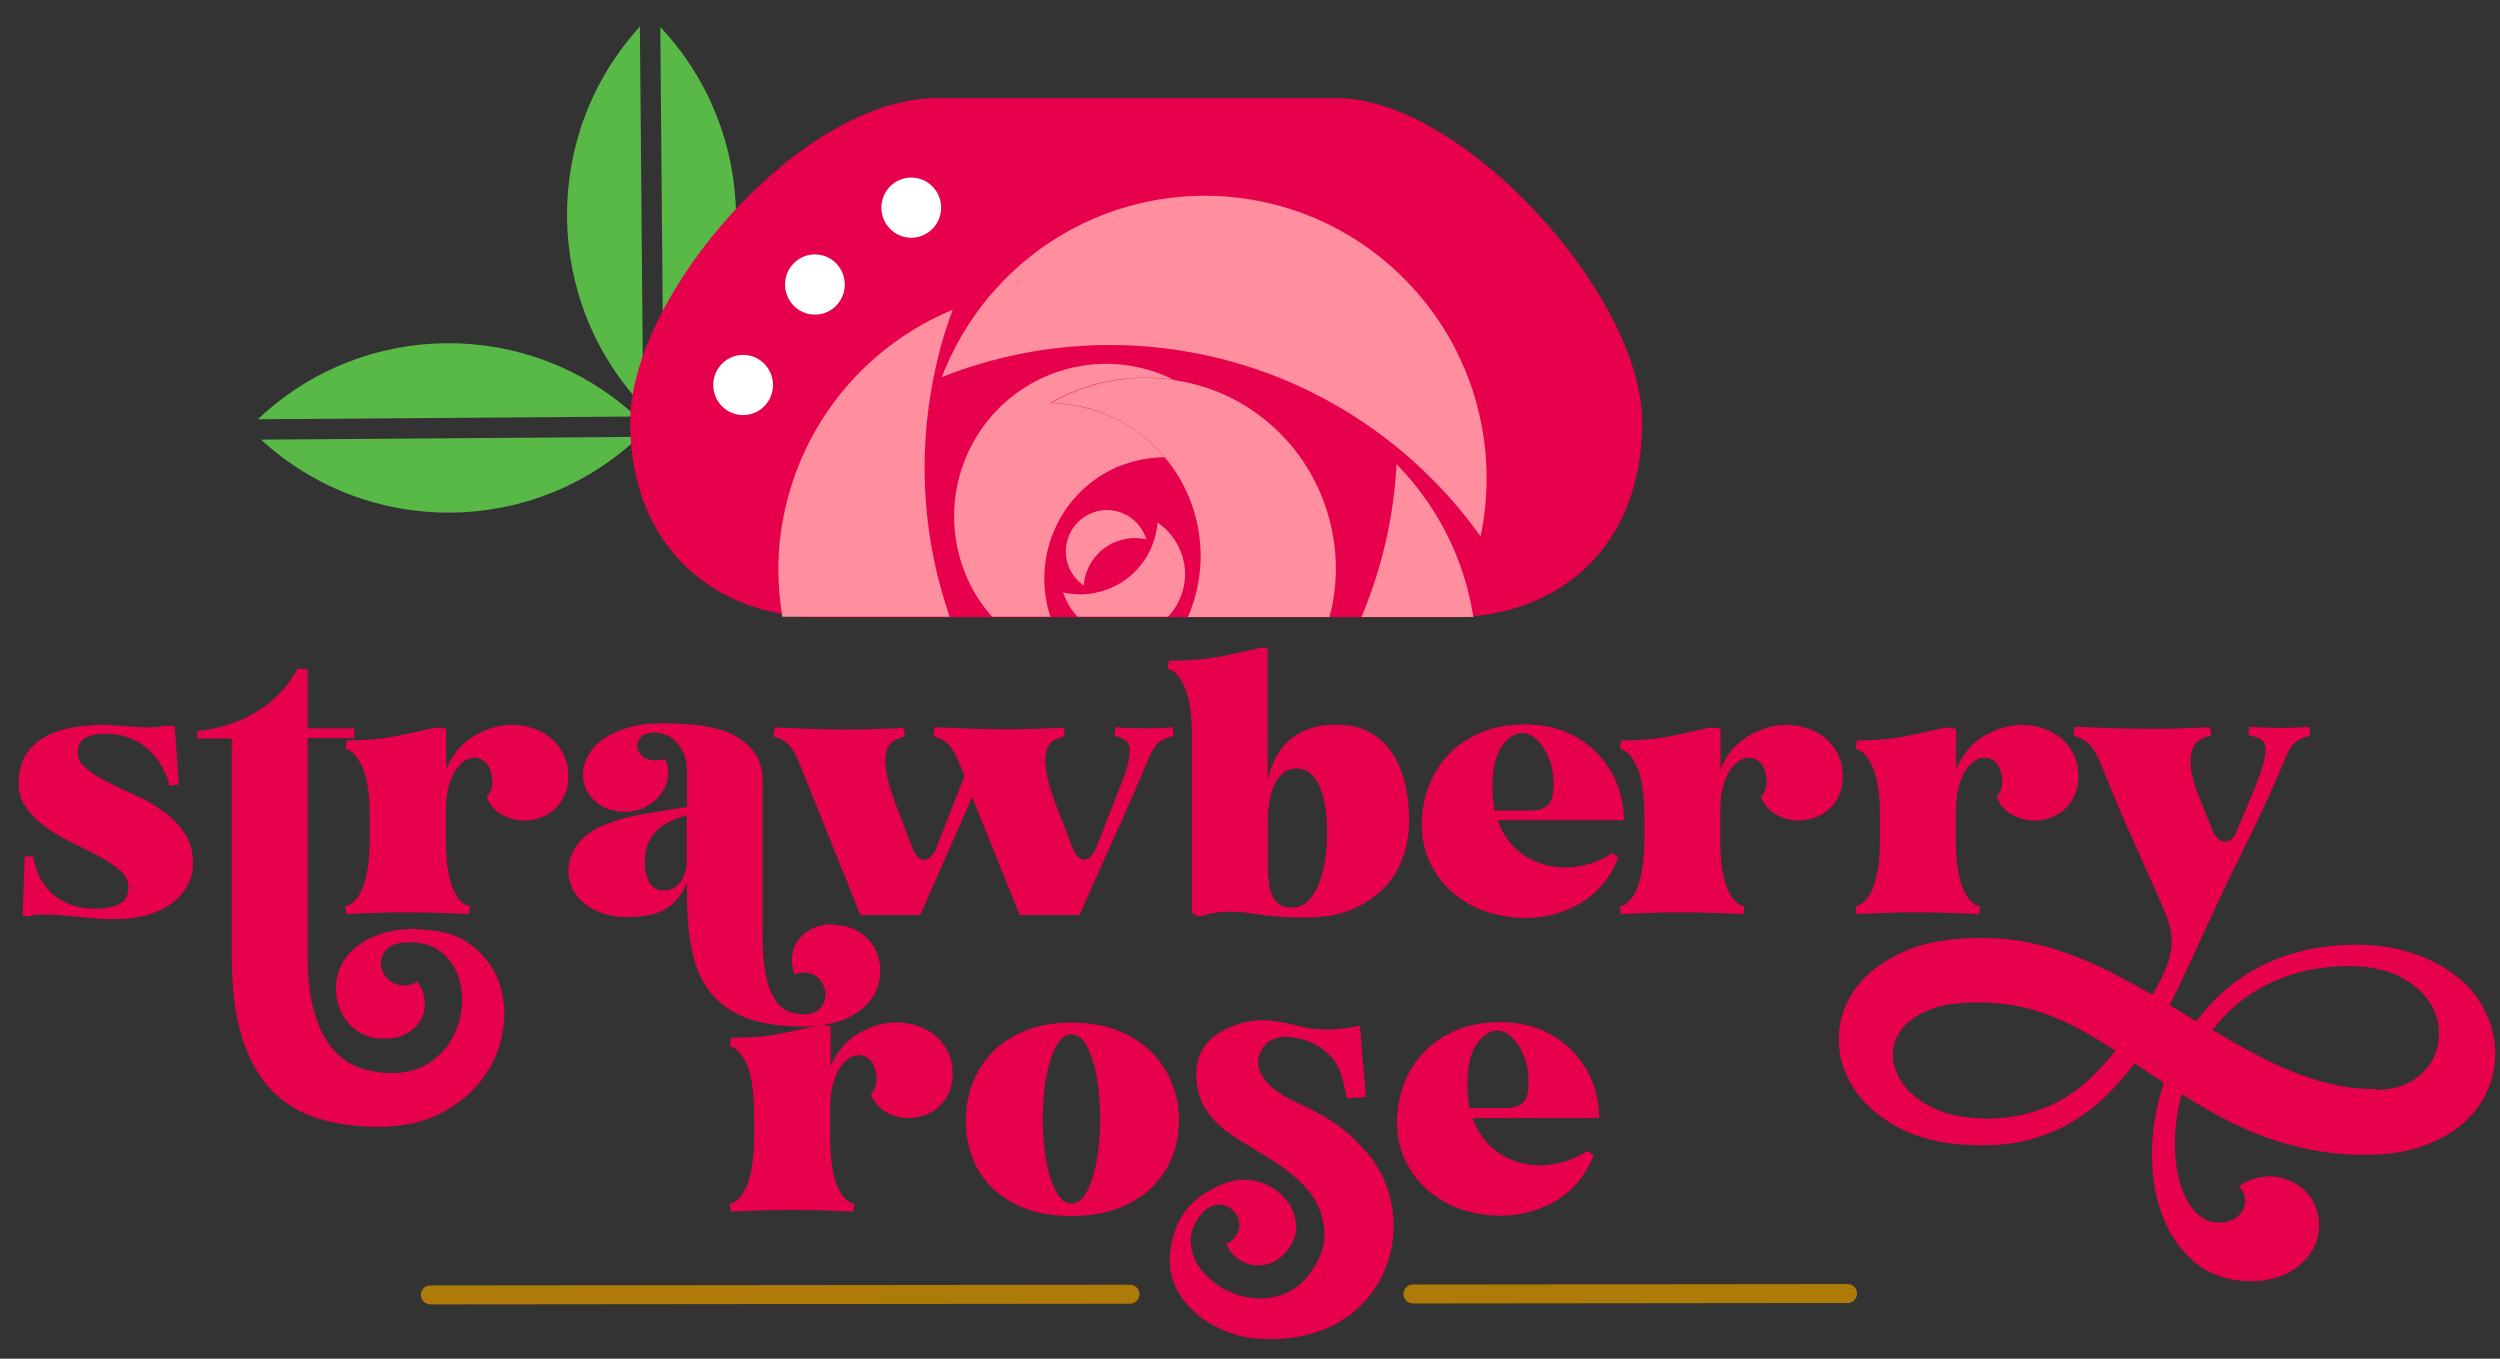
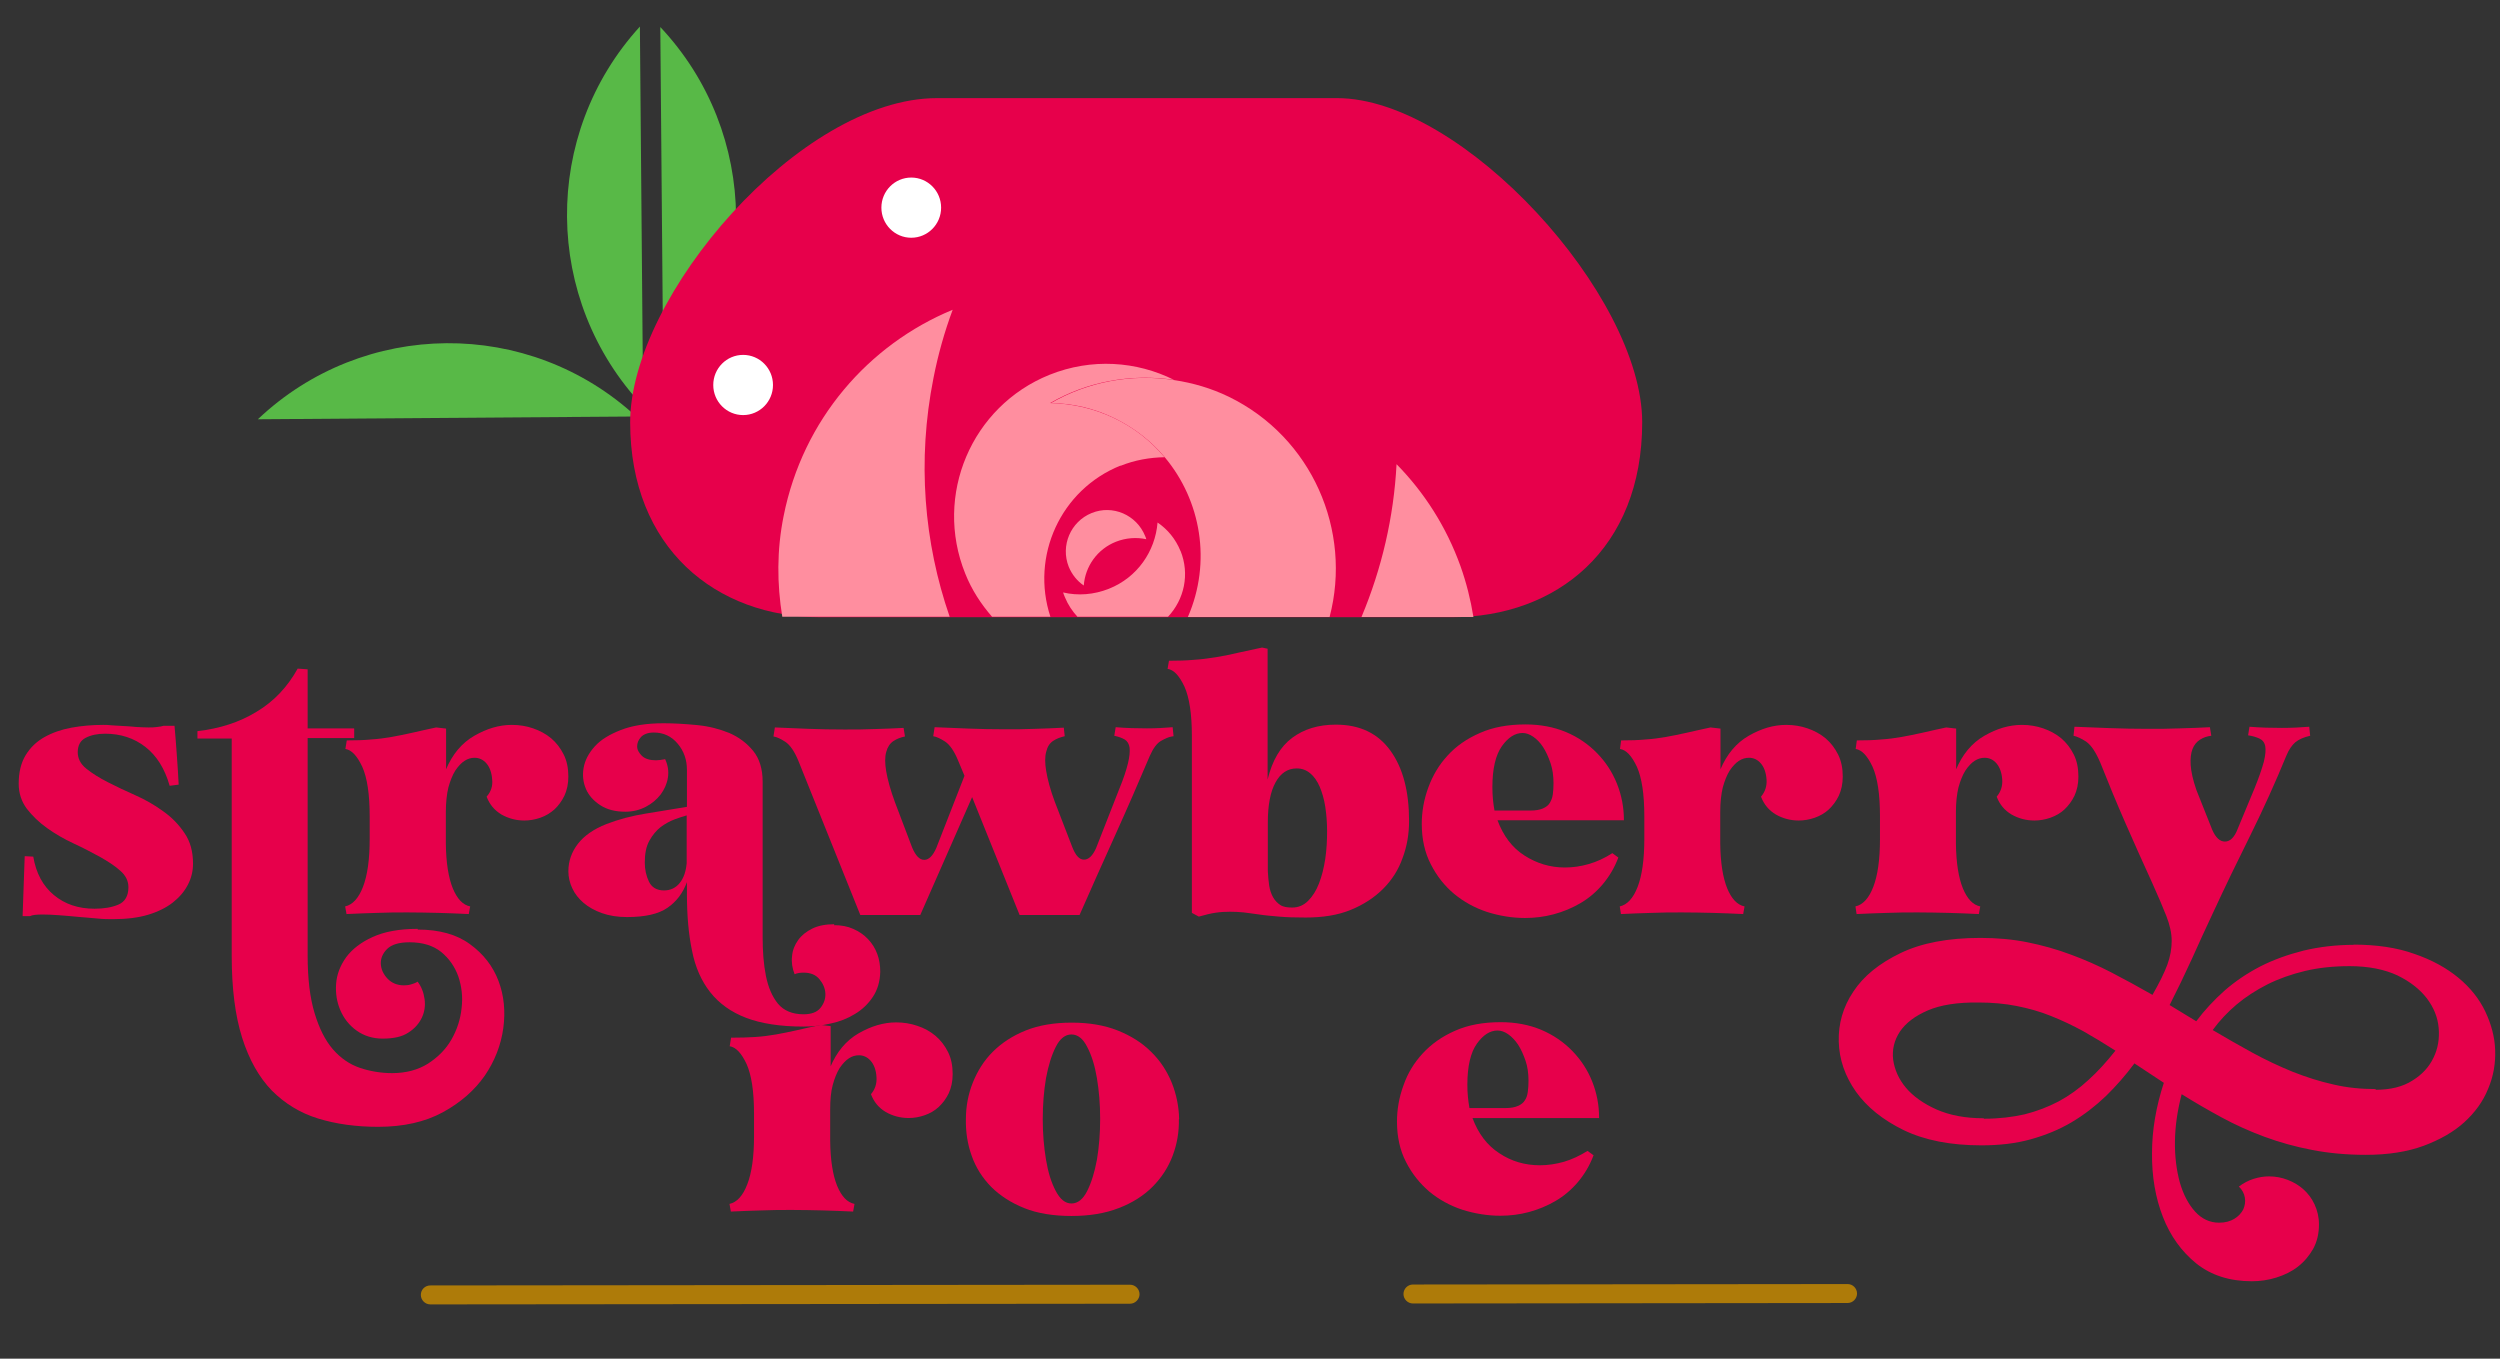
<svg xmlns="http://www.w3.org/2000/svg" fill="none" viewBox="0 0 92 50" height="50" width="92">
  <rect x="0" y="0" width="92" height="50" fill="#333333" stroke="none" />
  <path fill="#AE7B09" d="M15.837 48.002C15.641 48.002 15.487 47.84 15.487 47.653C15.487 47.457 15.641 47.304 15.837 47.304L41.585 47.278C41.781 47.278 41.935 47.44 41.935 47.627C41.935 47.815 41.773 47.977 41.585 47.977L15.837 48.002ZM51.997 47.968C51.801 47.968 51.648 47.806 51.648 47.619C51.648 47.432 51.801 47.27 51.997 47.27L67.99 47.253C68.186 47.253 68.339 47.414 68.339 47.602C68.339 47.789 68.186 47.951 67.99 47.951L51.997 47.968Z" />
  <path fill="#58B947" d="M23.412 15.327C19.458 11.688 13.383 11.74 9.489 15.429L23.412 15.327Z" />
-   <path fill="#58B947" d="M9.607 16.179C13.552 19.8 19.619 19.757 23.513 16.076L9.607 16.179Z" />
  <path fill="#58B947" d="M23.668 14.952C19.978 11.041 19.927 4.949 23.548 0.978L23.668 14.952Z" />
  <path fill="#58B947" d="M24.299 0.995C27.971 4.898 28.022 10.981 24.418 14.952L24.299 0.995Z" />
  <path fill="#E7004B" d="M49.203 3.611H34.48C29.436 3.611 23.19 10.913 23.19 15.54C23.19 20.166 26.343 22.714 30.203 22.714H53.421C57.281 22.714 60.433 20.209 60.433 15.54C60.433 10.87 53.821 3.611 49.203 3.611Z" />
  <path fill="#FF8E9F" d="M34.352 13.912C34.522 13.043 34.761 12.2 35.059 11.399C31.966 12.677 29.546 15.437 28.839 18.982C28.583 20.243 28.592 21.495 28.788 22.697H34.948C34.002 19.962 33.747 16.954 34.352 13.912Z" />
-   <path fill="#FF8E9F" d="M37.078 10.18C35.979 11.262 35.178 12.532 34.658 13.878C40.742 11.458 47.933 12.762 52.807 17.738C53.429 18.368 53.983 19.041 54.485 19.74C55.175 16.451 54.255 12.89 51.733 10.317C47.72 6.218 41.159 6.159 37.069 10.189L37.078 10.18Z" />
  <path fill="#FF8E9F" d="M50.106 22.705H54.222C54.12 22.075 53.966 21.453 53.745 20.831C53.225 19.382 52.407 18.113 51.393 17.082C51.291 19.033 50.848 20.925 50.106 22.697V22.705Z" />
  <path fill="#FF8E9F" d="M41.236 17.142C41.765 16.928 42.319 16.835 42.855 16.826C42.37 16.247 41.756 15.753 41.032 15.403C40.265 15.028 39.447 14.85 38.646 14.832C40.009 14.04 41.62 13.742 43.205 13.98C41.824 13.29 40.171 13.171 38.621 13.793C35.749 14.952 34.36 18.224 35.519 21.104C35.758 21.708 36.107 22.237 36.508 22.697H38.655C37.922 20.464 39.03 18.019 41.236 17.133V17.142Z" />
  <path fill="#FF8E9F" d="M38.653 14.832C39.454 14.841 40.264 15.02 41.039 15.403C41.763 15.761 42.377 16.247 42.862 16.826C44.2 18.419 44.592 20.686 43.714 22.705H48.929C49.764 19.527 48.281 16.093 45.223 14.602C44.575 14.287 43.893 14.091 43.22 13.989C41.636 13.742 40.025 14.049 38.662 14.841L38.653 14.832Z" />
  <path fill="#FF8E9F" d="M43.442 20.277C43.263 19.834 42.965 19.476 42.598 19.229C42.513 20.285 41.857 21.248 40.809 21.666C40.255 21.887 39.667 21.93 39.122 21.802C39.139 21.862 39.165 21.922 39.19 21.981C39.301 22.254 39.463 22.492 39.65 22.697H42.982C43.578 22.066 43.791 21.129 43.442 20.268V20.277Z" />
  <path fill="#FF8E9F" d="M39.883 21.547C39.934 20.848 40.377 20.209 41.067 19.936C41.433 19.791 41.825 19.766 42.183 19.843C42.175 19.8 42.157 19.766 42.14 19.723C41.825 18.948 40.947 18.564 40.172 18.88C39.397 19.195 39.022 20.081 39.329 20.856C39.448 21.146 39.644 21.385 39.883 21.547Z" />
  <path fill="white" d="M33.534 8.749C34.141 8.749 34.633 8.253 34.633 7.641C34.633 7.03 34.141 6.534 33.534 6.534C32.927 6.534 32.435 7.03 32.435 7.641C32.435 8.253 32.927 8.749 33.534 8.749Z" />
-   <path fill="white" d="M29.989 11.578C30.596 11.578 31.088 11.082 31.088 10.47C31.088 9.858 30.596 9.362 29.989 9.362C29.382 9.362 28.89 9.858 28.89 10.47C28.89 11.082 29.382 11.578 29.989 11.578Z" />
  <path fill="white" d="M27.347 15.275C27.954 15.275 28.446 14.78 28.446 14.168C28.446 13.556 27.954 13.06 27.347 13.06C26.74 13.06 26.248 13.556 26.248 14.168C26.248 14.78 26.74 15.275 27.347 15.275Z" />
  <path fill="#E7004B" d="M2.86 27.673C2.86 27.911 2.962 28.116 3.175 28.286C3.388 28.457 3.644 28.619 3.959 28.78C4.275 28.942 4.615 29.104 4.982 29.266C5.348 29.428 5.689 29.624 6.004 29.854C6.319 30.076 6.584 30.348 6.788 30.655C7.001 30.962 7.103 31.337 7.103 31.78C7.103 32.052 7.044 32.308 6.916 32.555C6.788 32.802 6.609 33.015 6.362 33.211C6.124 33.398 5.817 33.552 5.45 33.663C5.084 33.773 4.649 33.825 4.155 33.825C3.985 33.825 3.789 33.825 3.559 33.799C3.329 33.773 3.099 33.765 2.86 33.739C2.622 33.714 2.392 33.697 2.17 33.68C1.94 33.663 1.744 33.654 1.565 33.654C1.335 33.654 1.182 33.671 1.105 33.714H0.832L0.909 31.507L1.224 31.524C1.327 32.137 1.582 32.606 1.983 32.938C2.383 33.271 2.877 33.441 3.482 33.441C3.832 33.441 4.121 33.39 4.36 33.288C4.598 33.185 4.726 32.972 4.726 32.649C4.726 32.419 4.624 32.214 4.428 32.044C4.232 31.865 3.976 31.703 3.678 31.532C3.38 31.371 3.056 31.2 2.707 31.038C2.357 30.876 2.034 30.689 1.736 30.476C1.437 30.263 1.19 30.024 0.986 29.76C0.79 29.496 0.688 29.189 0.688 28.84C0.688 28.422 0.773 28.073 0.943 27.792C1.114 27.511 1.344 27.289 1.633 27.127C1.923 26.965 2.255 26.846 2.63 26.778C3.005 26.71 3.397 26.676 3.797 26.676C3.883 26.676 3.985 26.676 4.121 26.693C4.249 26.701 4.394 26.71 4.547 26.718C4.701 26.727 4.854 26.735 5.016 26.753C5.178 26.761 5.323 26.77 5.459 26.77C5.578 26.77 5.68 26.77 5.783 26.753C5.885 26.744 5.962 26.727 6.013 26.71H6.422C6.456 27.068 6.481 27.426 6.507 27.784C6.532 28.141 6.558 28.499 6.575 28.874L6.243 28.917C6.064 28.286 5.766 27.809 5.348 27.485C4.931 27.162 4.436 27 3.866 27C3.584 27 3.346 27.051 3.15 27.153C2.954 27.255 2.86 27.434 2.86 27.69V27.673Z" />
  <path fill="#E7004B" d="M15.377 34.208C16.161 34.208 16.808 34.387 17.294 34.745C17.788 35.103 18.138 35.554 18.342 36.091C18.547 36.628 18.606 37.216 18.521 37.838C18.436 38.46 18.206 39.047 17.84 39.584C17.465 40.121 16.953 40.573 16.297 40.931C15.641 41.288 14.849 41.467 13.912 41.467C13.102 41.467 12.369 41.365 11.705 41.161C11.04 40.956 10.478 40.607 10.001 40.13C9.532 39.644 9.166 38.996 8.91 38.187C8.654 37.377 8.527 36.372 8.527 35.171V27.179H7.266V26.906C8.084 26.812 8.808 26.582 9.447 26.19C10.086 25.807 10.58 25.279 10.955 24.605L11.321 24.631V26.804H13.034V27.162H11.321V35.154C11.321 36.014 11.406 36.721 11.577 37.284C11.747 37.846 11.969 38.289 12.25 38.613C12.531 38.937 12.864 39.167 13.238 39.295C13.613 39.422 14.014 39.491 14.431 39.491C14.943 39.491 15.386 39.371 15.752 39.141C16.118 38.903 16.408 38.613 16.613 38.255C16.817 37.897 16.945 37.514 16.987 37.096C17.038 36.679 16.987 36.295 16.868 35.938C16.74 35.58 16.536 35.282 16.238 35.034C15.939 34.796 15.556 34.676 15.07 34.676C14.678 34.676 14.406 34.762 14.244 34.924C14.082 35.086 14.005 35.273 14.014 35.469C14.022 35.665 14.107 35.852 14.261 36.014C14.414 36.176 14.619 36.261 14.866 36.261C14.951 36.261 15.036 36.253 15.121 36.227C15.207 36.202 15.292 36.176 15.368 36.125C15.505 36.304 15.59 36.517 15.624 36.764C15.658 37.011 15.624 37.241 15.522 37.454C15.42 37.667 15.258 37.855 15.028 37.999C14.798 38.153 14.482 38.221 14.082 38.221C13.716 38.221 13.392 38.119 13.119 37.923C12.847 37.727 12.65 37.471 12.523 37.173C12.395 36.875 12.344 36.551 12.369 36.202C12.395 35.852 12.523 35.529 12.736 35.23C12.957 34.932 13.281 34.676 13.716 34.481C14.142 34.285 14.695 34.182 15.368 34.182L15.377 34.208Z" />
  <path fill="#E7004B" d="M16.407 28.329C16.646 27.758 16.995 27.34 17.456 27.076C17.916 26.812 18.367 26.676 18.836 26.676C19.108 26.676 19.373 26.718 19.62 26.804C19.867 26.889 20.088 27.008 20.284 27.17C20.472 27.332 20.625 27.528 20.744 27.767C20.864 28.005 20.915 28.278 20.915 28.576C20.915 28.849 20.864 29.079 20.77 29.283C20.676 29.479 20.549 29.649 20.404 29.786C20.25 29.922 20.08 30.024 19.884 30.093C19.688 30.161 19.492 30.195 19.296 30.195C18.989 30.195 18.708 30.118 18.452 29.973C18.197 29.82 18.018 29.607 17.907 29.317C18.069 29.138 18.137 28.925 18.112 28.687C18.095 28.431 18.018 28.227 17.899 28.09C17.779 27.954 17.634 27.886 17.464 27.886C17.336 27.886 17.217 27.92 17.098 27.997C16.978 28.073 16.868 28.192 16.757 28.354C16.655 28.516 16.569 28.729 16.501 28.976C16.442 29.223 16.407 29.53 16.407 29.88V31.047C16.416 31.745 16.501 32.291 16.663 32.691C16.825 33.083 17.038 33.305 17.302 33.356L17.251 33.637C16.876 33.62 16.501 33.603 16.126 33.594C15.752 33.586 15.377 33.577 15.002 33.577C14.627 33.577 14.26 33.577 13.886 33.594C13.511 33.603 13.127 33.62 12.752 33.637L12.701 33.356C12.974 33.296 13.195 33.058 13.357 32.64C13.519 32.223 13.604 31.635 13.604 30.885V30.033C13.604 29.223 13.511 28.619 13.332 28.218C13.144 27.818 12.94 27.596 12.71 27.562L12.761 27.247C13.093 27.247 13.4 27.238 13.655 27.213C13.92 27.196 14.167 27.162 14.414 27.119C14.652 27.076 14.908 27.025 15.172 26.965C15.436 26.906 15.726 26.838 16.05 26.77L16.416 26.812V28.312L16.407 28.329Z" />
  <path fill="#E7004B" d="M30.689 34.046C30.953 34.046 31.192 34.089 31.396 34.182C31.609 34.276 31.788 34.395 31.941 34.557C32.095 34.719 32.206 34.898 32.282 35.102C32.359 35.307 32.393 35.529 32.393 35.759C32.385 36.116 32.291 36.432 32.12 36.687C31.95 36.943 31.728 37.156 31.456 37.318C31.192 37.48 30.893 37.599 30.561 37.667C30.229 37.744 29.905 37.778 29.573 37.778C28.712 37.778 28.005 37.667 27.451 37.454C26.897 37.241 26.463 36.926 26.139 36.517C25.815 36.108 25.585 35.597 25.466 34.983C25.338 34.37 25.279 33.68 25.279 32.896V32.461C25.134 32.862 24.895 33.177 24.563 33.407C24.23 33.637 23.736 33.748 23.072 33.748C22.722 33.748 22.416 33.697 22.151 33.603C21.887 33.509 21.657 33.381 21.478 33.228C21.299 33.075 21.155 32.896 21.061 32.691C20.967 32.495 20.916 32.282 20.916 32.061C20.916 31.694 21.035 31.354 21.265 31.055C21.495 30.757 21.845 30.51 22.322 30.323C22.765 30.152 23.242 30.024 23.77 29.939C24.299 29.854 24.801 29.769 25.279 29.692V28.329C25.279 27.962 25.168 27.639 24.938 27.366C24.708 27.093 24.418 26.957 24.06 26.957C23.847 26.957 23.694 27.017 23.591 27.119C23.489 27.23 23.447 27.349 23.447 27.468C23.447 27.596 23.515 27.707 23.625 27.818C23.745 27.928 23.915 27.979 24.145 27.979C24.239 27.979 24.35 27.962 24.477 27.937C24.58 28.158 24.614 28.38 24.58 28.61C24.546 28.84 24.452 29.044 24.316 29.232C24.171 29.419 23.992 29.573 23.762 29.692C23.532 29.811 23.285 29.871 23.012 29.871C22.646 29.871 22.339 29.794 22.092 29.632C21.845 29.471 21.666 29.274 21.564 29.036C21.461 28.797 21.427 28.533 21.478 28.252C21.529 27.971 21.666 27.715 21.887 27.468C22.109 27.221 22.433 27.025 22.85 26.863C23.268 26.701 23.787 26.616 24.418 26.616C24.818 26.616 25.227 26.642 25.662 26.684C26.096 26.727 26.48 26.829 26.838 26.974C27.187 27.127 27.477 27.34 27.715 27.63C27.945 27.911 28.065 28.295 28.065 28.763V32.87C28.065 33.407 28.065 33.944 28.065 34.472C28.065 35 28.099 35.477 28.184 35.903C28.269 36.329 28.414 36.67 28.627 36.934C28.84 37.19 29.155 37.326 29.573 37.326C29.854 37.326 30.067 37.25 30.195 37.088C30.323 36.926 30.382 36.755 30.374 36.559C30.365 36.372 30.288 36.193 30.152 36.031C30.016 35.869 29.82 35.793 29.573 35.793C29.445 35.793 29.334 35.81 29.241 35.852C29.155 35.631 29.121 35.409 29.147 35.196C29.164 34.975 29.241 34.779 29.368 34.6C29.496 34.421 29.666 34.285 29.888 34.174C30.11 34.063 30.382 34.012 30.706 34.012L30.689 34.046ZM25.27 30.007C25.151 30.041 25.006 30.084 24.827 30.152C24.648 30.22 24.477 30.314 24.316 30.433C24.154 30.561 24.017 30.723 23.898 30.936C23.779 31.149 23.728 31.413 23.728 31.745C23.728 31.993 23.779 32.231 23.881 32.444C23.983 32.657 24.171 32.768 24.435 32.768C24.674 32.768 24.869 32.674 25.014 32.495C25.159 32.316 25.244 32.069 25.27 31.762V30.007Z" />
  <path fill="#E7004B" d="M43.127 27.102C43.008 27.119 42.88 27.179 42.727 27.264C42.574 27.349 42.437 27.536 42.309 27.826C41.909 28.772 41.483 29.752 41.032 30.749C40.58 31.745 40.145 32.725 39.728 33.671H37.521L35.774 29.334L33.866 33.671H31.659L29.376 27.988C29.231 27.639 29.069 27.409 28.898 27.298C28.728 27.187 28.583 27.119 28.464 27.102L28.515 26.77C28.907 26.787 29.316 26.804 29.75 26.821C30.185 26.838 30.628 26.846 31.08 26.846C31.454 26.846 31.829 26.846 32.196 26.829C32.562 26.821 32.911 26.804 33.252 26.787L33.303 27.102C33.142 27.136 33.005 27.187 32.877 27.272C32.75 27.358 32.664 27.485 32.613 27.673C32.562 27.852 32.562 28.09 32.613 28.389C32.664 28.687 32.767 29.07 32.937 29.53L33.568 31.192C33.695 31.49 33.84 31.643 34.011 31.643C34.181 31.643 34.326 31.498 34.454 31.209L35.493 28.55L35.255 27.98C35.11 27.63 34.948 27.4 34.778 27.289C34.607 27.179 34.462 27.11 34.343 27.093L34.394 26.761C34.794 26.778 35.212 26.795 35.647 26.812C36.081 26.829 36.524 26.838 36.976 26.838C37.351 26.838 37.726 26.838 38.092 26.821C38.458 26.812 38.808 26.795 39.148 26.778L39.182 27.093C39.029 27.128 38.884 27.179 38.757 27.264C38.629 27.349 38.544 27.477 38.501 27.664C38.45 27.843 38.45 28.082 38.501 28.38C38.552 28.678 38.646 29.053 38.816 29.505L39.464 31.183C39.583 31.481 39.719 31.635 39.89 31.635C40.06 31.635 40.205 31.498 40.333 31.217L41.185 29.044C41.347 28.653 41.449 28.337 41.509 28.09C41.568 27.843 41.585 27.656 41.568 27.511C41.551 27.375 41.483 27.272 41.389 27.213C41.287 27.153 41.159 27.11 41.006 27.076L41.057 26.761C41.458 26.795 41.841 26.804 42.207 26.804C42.54 26.804 42.855 26.787 43.153 26.761L43.187 27.093L43.127 27.102Z" />
  <path fill="#E7004B" d="M49.161 26.667C50.047 26.667 50.712 26.991 51.172 27.63C51.632 28.269 51.854 29.13 51.854 30.212C51.854 30.689 51.777 31.149 51.615 31.575C51.462 32.01 51.223 32.385 50.899 32.708C50.575 33.032 50.184 33.288 49.706 33.484C49.229 33.68 48.675 33.765 48.045 33.765C47.67 33.765 47.338 33.756 47.065 33.731C46.792 33.705 46.554 33.688 46.341 33.654C46.128 33.62 45.94 33.603 45.77 33.577C45.6 33.56 45.438 33.552 45.267 33.552C45.097 33.552 44.926 33.56 44.748 33.586C44.569 33.611 44.356 33.663 44.117 33.731L43.861 33.594V27.085C43.861 26.275 43.768 25.671 43.589 25.27C43.401 24.869 43.197 24.648 42.967 24.614L43.018 24.316C43.35 24.316 43.657 24.307 43.93 24.282C44.202 24.265 44.466 24.23 44.73 24.188C44.995 24.145 45.267 24.094 45.54 24.026C45.821 23.966 46.119 23.898 46.443 23.83L46.648 23.873V28.687C46.818 27.988 47.116 27.477 47.551 27.153C47.985 26.829 48.522 26.667 49.153 26.667H49.161ZM47.551 33.398C47.781 33.398 47.977 33.313 48.139 33.151C48.301 32.989 48.437 32.776 48.539 32.512C48.641 32.248 48.718 31.95 48.769 31.609C48.82 31.268 48.837 30.927 48.837 30.587C48.837 30.263 48.812 29.965 48.769 29.684C48.727 29.402 48.65 29.155 48.565 28.951C48.471 28.738 48.36 28.576 48.215 28.457C48.071 28.337 47.909 28.278 47.721 28.278C47.389 28.278 47.125 28.448 46.937 28.797C46.75 29.138 46.656 29.632 46.656 30.263V32.061C46.665 32.248 46.682 32.427 46.707 32.597C46.733 32.759 46.784 32.904 46.852 33.024C46.92 33.143 47.014 33.237 47.116 33.305C47.218 33.373 47.372 33.398 47.551 33.398Z" />
  <path fill="#E7004B" d="M55.108 30.186C55.321 30.757 55.644 31.192 56.096 31.481C56.547 31.771 57.042 31.924 57.587 31.924C57.877 31.924 58.175 31.882 58.465 31.797C58.763 31.711 59.044 31.584 59.334 31.396L59.555 31.558C59.41 31.942 59.214 32.265 58.976 32.546C58.737 32.828 58.465 33.058 58.158 33.237C57.851 33.416 57.527 33.552 57.178 33.645C56.829 33.739 56.479 33.782 56.121 33.782C55.653 33.782 55.184 33.705 54.724 33.56C54.264 33.407 53.864 33.185 53.514 32.896C53.165 32.606 52.875 32.24 52.654 31.805C52.432 31.379 52.321 30.876 52.321 30.323C52.321 29.871 52.398 29.428 52.56 28.985C52.722 28.542 52.952 28.15 53.267 27.809C53.582 27.46 53.974 27.187 54.46 26.974C54.937 26.761 55.499 26.659 56.138 26.659C56.684 26.659 57.178 26.753 57.63 26.94C58.073 27.127 58.456 27.392 58.771 27.715C59.087 28.039 59.334 28.414 59.504 28.84C59.674 29.266 59.76 29.709 59.76 30.186H55.116H55.108ZM54.92 28.976C54.92 29.266 54.946 29.547 54.997 29.828H56.317C56.505 29.828 56.658 29.803 56.778 29.752C56.897 29.701 56.982 29.632 57.033 29.547C57.084 29.462 57.127 29.36 57.144 29.232C57.161 29.104 57.169 28.968 57.169 28.823C57.169 28.55 57.135 28.303 57.059 28.082C56.982 27.86 56.897 27.664 56.786 27.494C56.675 27.323 56.556 27.204 56.42 27.11C56.283 27.017 56.156 26.974 56.028 26.974C55.755 26.974 55.499 27.136 55.269 27.46C55.039 27.784 54.92 28.286 54.92 28.968V28.976Z" />
  <path fill="#E7004B" d="M63.305 28.329C63.544 27.758 63.893 27.34 64.353 27.076C64.813 26.812 65.265 26.676 65.734 26.676C66.006 26.676 66.27 26.718 66.517 26.804C66.765 26.889 66.986 27.008 67.182 27.17C67.37 27.332 67.523 27.528 67.642 27.767C67.761 28.005 67.813 28.278 67.813 28.576C67.813 28.849 67.761 29.079 67.668 29.283C67.574 29.479 67.446 29.649 67.301 29.786C67.156 29.922 66.978 30.024 66.782 30.093C66.586 30.161 66.39 30.195 66.194 30.195C65.887 30.195 65.606 30.118 65.35 29.973C65.095 29.82 64.916 29.607 64.805 29.317C64.958 29.138 65.026 28.925 65.009 28.687C64.992 28.431 64.916 28.227 64.796 28.09C64.677 27.954 64.532 27.886 64.362 27.886C64.234 27.886 64.115 27.92 63.995 27.997C63.876 28.073 63.765 28.192 63.655 28.354C63.552 28.516 63.467 28.729 63.399 28.976C63.339 29.223 63.305 29.53 63.305 29.88V31.047C63.314 31.745 63.399 32.291 63.561 32.691C63.723 33.083 63.936 33.305 64.2 33.356L64.149 33.637C63.774 33.62 63.399 33.603 63.024 33.594C62.649 33.586 62.274 33.577 61.899 33.577C61.525 33.577 61.158 33.577 60.783 33.594C60.408 33.603 60.025 33.62 59.65 33.637L59.607 33.356C59.88 33.296 60.102 33.058 60.264 32.64C60.425 32.223 60.511 31.635 60.511 30.885V30.033C60.511 29.223 60.417 28.619 60.238 28.218C60.05 27.818 59.846 27.596 59.616 27.562L59.658 27.247C59.991 27.247 60.298 27.238 60.553 27.213C60.817 27.196 61.064 27.162 61.312 27.119C61.55 27.076 61.806 27.025 62.07 26.965C62.334 26.906 62.624 26.838 62.947 26.77L63.314 26.812V28.312L63.305 28.329Z" />
  <path fill="#E7004B" d="M71.978 28.329C72.217 27.758 72.566 27.34 73.026 27.076C73.486 26.812 73.938 26.676 74.406 26.676C74.679 26.676 74.943 26.718 75.19 26.804C75.437 26.889 75.659 27.008 75.855 27.17C76.042 27.332 76.196 27.528 76.315 27.767C76.434 28.005 76.485 28.278 76.485 28.576C76.485 28.849 76.434 29.079 76.341 29.283C76.247 29.479 76.119 29.649 75.974 29.786C75.829 29.922 75.65 30.024 75.454 30.093C75.258 30.161 75.062 30.195 74.867 30.195C74.56 30.195 74.279 30.118 74.023 29.973C73.767 29.82 73.588 29.607 73.478 29.317C73.631 29.138 73.699 28.925 73.682 28.687C73.665 28.431 73.588 28.227 73.469 28.09C73.35 27.954 73.205 27.886 73.035 27.886C72.907 27.886 72.788 27.92 72.668 27.997C72.549 28.073 72.438 28.192 72.328 28.354C72.225 28.516 72.14 28.729 72.072 28.976C72.012 29.223 71.978 29.53 71.978 29.88V31.047C71.987 31.745 72.072 32.291 72.234 32.691C72.396 33.083 72.609 33.305 72.873 33.356L72.822 33.637C72.447 33.62 72.072 33.603 71.697 33.594C71.322 33.586 70.947 33.577 70.572 33.577C70.197 33.577 69.831 33.577 69.456 33.594C69.081 33.603 68.698 33.62 68.323 33.637L68.28 33.356C68.553 33.296 68.775 33.058 68.936 32.64C69.098 32.223 69.183 31.635 69.183 30.885V30.033C69.183 29.223 69.09 28.619 68.911 28.218C68.723 27.818 68.519 27.596 68.289 27.562L68.331 27.247C68.664 27.247 68.97 27.238 69.226 27.213C69.49 27.196 69.737 27.162 69.984 27.119C70.223 27.076 70.478 27.025 70.743 26.965C71.007 26.906 71.296 26.838 71.62 26.77L71.987 26.812V28.312L71.978 28.329Z" />
  <path fill="#E7004B" d="M86.607 34.762C87.459 34.762 88.209 34.873 88.848 35.103C89.496 35.324 90.032 35.622 90.467 35.98C90.901 36.338 91.234 36.755 91.455 37.216C91.677 37.684 91.805 38.153 91.822 38.639C91.839 39.124 91.762 39.601 91.566 40.061C91.379 40.53 91.08 40.939 90.688 41.297C90.296 41.655 89.785 41.944 89.189 42.166C88.584 42.388 87.877 42.498 87.059 42.498C86.368 42.498 85.712 42.439 85.09 42.319C84.468 42.2 83.889 42.038 83.335 41.834C82.781 41.629 82.253 41.391 81.75 41.118C81.248 40.845 80.762 40.564 80.285 40.266C80.132 40.854 80.046 41.433 80.038 41.996C80.029 42.558 80.097 43.069 80.217 43.512C80.345 43.955 80.532 44.313 80.779 44.586C81.026 44.858 81.324 44.995 81.665 44.995C81.887 44.995 82.074 44.944 82.228 44.85C82.381 44.756 82.483 44.637 82.551 44.509C82.611 44.373 82.637 44.228 82.611 44.075C82.585 43.921 82.517 43.785 82.389 43.666C82.56 43.538 82.739 43.444 82.926 43.384C83.114 43.325 83.301 43.291 83.497 43.291C83.736 43.291 83.966 43.333 84.187 43.419C84.409 43.504 84.605 43.623 84.767 43.768C84.937 43.921 85.073 44.1 85.176 44.322C85.278 44.543 85.338 44.79 85.338 45.054C85.338 45.395 85.269 45.693 85.124 45.958C84.98 46.213 84.792 46.435 84.562 46.614C84.332 46.793 84.068 46.92 83.77 47.014C83.472 47.108 83.165 47.15 82.867 47.15C82.049 47.15 81.367 46.929 80.822 46.494C80.276 46.051 79.867 45.48 79.595 44.782C79.322 44.083 79.186 43.299 79.194 42.439C79.194 41.57 79.348 40.709 79.629 39.848L78.547 39.133C78.231 39.559 77.882 39.959 77.499 40.334C77.115 40.7 76.698 41.024 76.238 41.297C75.778 41.57 75.275 41.774 74.73 41.927C74.176 42.081 73.571 42.149 72.915 42.149C71.782 42.149 70.827 41.962 70.052 41.587C69.285 41.212 68.697 40.735 68.297 40.172C67.896 39.601 67.683 38.988 67.666 38.332C67.649 37.676 67.82 37.062 68.203 36.491C68.578 35.92 69.157 35.452 69.933 35.077C70.708 34.702 71.688 34.515 72.881 34.515C73.486 34.515 74.065 34.566 74.61 34.676C75.156 34.787 75.684 34.932 76.204 35.128C76.715 35.316 77.218 35.537 77.712 35.793C78.206 36.048 78.7 36.321 79.211 36.611C79.467 36.168 79.646 35.801 79.757 35.503C79.867 35.205 79.918 34.907 79.918 34.625C79.918 34.344 79.85 34.038 79.723 33.714C79.595 33.39 79.424 32.981 79.203 32.495C78.871 31.763 78.538 31.03 78.215 30.288C77.891 29.547 77.584 28.806 77.294 28.073C77.124 27.673 76.953 27.417 76.766 27.289C76.587 27.17 76.425 27.102 76.306 27.076L76.34 26.744C76.749 26.761 77.183 26.778 77.644 26.795C78.104 26.812 78.572 26.821 79.041 26.821C79.441 26.821 79.833 26.821 80.225 26.804C80.617 26.795 80.984 26.778 81.324 26.761L81.376 27.076C81.214 27.093 81.077 27.145 80.958 27.221C80.839 27.298 80.745 27.409 80.685 27.562C80.626 27.715 80.6 27.911 80.617 28.158C80.634 28.405 80.702 28.712 80.83 29.079L81.41 30.536C81.537 30.825 81.691 30.97 81.878 30.97C82.066 30.97 82.228 30.817 82.347 30.502L82.96 29.027C83.131 28.61 83.242 28.278 83.31 28.031C83.369 27.784 83.386 27.596 83.361 27.46C83.335 27.323 83.258 27.23 83.148 27.179C83.037 27.128 82.901 27.085 82.73 27.059L82.781 26.744C83.19 26.778 83.591 26.787 83.974 26.787C84.332 26.787 84.664 26.77 84.98 26.744L85.014 27.076C84.784 27.128 84.605 27.204 84.468 27.315C84.341 27.426 84.23 27.588 84.145 27.792C83.736 28.789 83.293 29.769 82.816 30.732C82.338 31.694 81.87 32.657 81.418 33.637C81.162 34.174 80.915 34.728 80.66 35.29C80.404 35.852 80.132 36.415 79.842 36.986L80.822 37.582C81.128 37.173 81.478 36.798 81.87 36.449C82.262 36.108 82.705 35.81 83.182 35.563C83.668 35.316 84.196 35.128 84.767 34.983C85.338 34.847 85.96 34.77 86.616 34.77L86.607 34.762ZM73.017 41.169C73.562 41.169 74.056 41.109 74.508 41.007C74.951 40.896 75.369 40.735 75.761 40.53C76.153 40.317 76.51 40.061 76.851 39.746C77.192 39.44 77.524 39.073 77.848 38.664C77.448 38.408 77.056 38.17 76.664 37.948C76.272 37.735 75.88 37.548 75.471 37.386C75.07 37.224 74.644 37.105 74.21 37.02C73.775 36.934 73.307 36.892 72.812 36.892C72.046 36.883 71.424 36.977 70.947 37.182C70.469 37.386 70.129 37.65 69.916 37.965C69.703 38.289 69.626 38.63 69.668 38.996C69.72 39.363 69.873 39.712 70.137 40.027C70.401 40.343 70.785 40.615 71.262 40.828C71.748 41.041 72.318 41.152 72.992 41.152L73.017 41.169ZM87.425 40.104C87.97 40.104 88.422 39.993 88.78 39.763C89.138 39.542 89.393 39.261 89.555 38.92C89.717 38.587 89.777 38.221 89.743 37.829C89.709 37.437 89.564 37.079 89.308 36.739C89.052 36.406 88.695 36.125 88.226 35.895C87.749 35.673 87.161 35.554 86.462 35.554C85.866 35.554 85.312 35.614 84.818 35.733C84.324 35.852 83.864 36.014 83.438 36.227C83.02 36.44 82.637 36.687 82.304 36.968C81.972 37.25 81.674 37.565 81.427 37.906C81.921 38.196 82.406 38.477 82.892 38.741C83.378 39.005 83.864 39.235 84.366 39.44C84.86 39.635 85.363 39.797 85.866 39.908C86.368 40.027 86.888 40.078 87.425 40.078V40.104Z" />
-   <path fill="#E7004B" d="M49.526 37.838L50.046 37.752C50.08 38.11 50.106 38.468 50.131 38.826C50.157 39.184 50.225 39.601 50.259 40.368L49.56 40.411C49.364 39.38 49.203 39.047 48.794 38.707C48.385 38.366 48.018 38.238 47.464 38.161C46.561 38.051 46.297 38.809 46.297 39.065C46.297 39.303 46.357 39.951 47.737 40.581C49.237 41.263 49.714 41.774 50.199 42.302C52.534 44.807 51.068 49.672 46.178 49.255C45.718 49.212 45.292 49.076 44.891 48.897C44.499 48.71 44.15 48.48 43.852 48.181C43.553 47.892 43.34 47.568 43.196 47.202C43.059 46.844 43.017 46.452 43.068 46.034C43.264 44.415 44.295 43.93 44.67 43.725C45.044 43.521 45.402 43.419 45.752 43.419C46.101 43.419 46.416 43.487 46.715 43.648C47.004 43.802 47.234 44.006 47.405 44.245C47.575 44.492 47.669 44.756 47.694 45.054C47.72 45.353 47.643 45.625 47.456 45.898C47.251 46.188 47.038 46.375 46.8 46.469C46.561 46.562 46.331 46.588 46.11 46.554C45.888 46.52 45.684 46.426 45.505 46.281C45.326 46.136 45.198 45.966 45.121 45.779C45.198 45.753 45.266 45.711 45.326 45.651C45.385 45.6 45.437 45.54 45.479 45.48C45.607 45.301 45.641 45.114 45.59 44.918C45.539 44.722 45.428 44.569 45.266 44.458C45.104 44.347 44.925 44.313 44.712 44.347C44.499 44.381 44.295 44.543 44.099 44.824C43.877 45.14 43.783 45.472 43.826 45.813C43.869 46.154 43.996 46.46 44.209 46.733C44.422 47.014 44.704 47.244 45.044 47.432C45.385 47.619 45.752 47.738 46.144 47.772C46.527 47.806 46.91 47.755 47.285 47.602C47.66 47.457 47.984 47.184 48.257 46.784C48.555 46.358 48.717 45.949 48.734 45.549C48.759 45.148 48.674 44.773 48.512 44.398C47.933 43.086 46.075 42.353 45.121 41.621C44.763 41.348 44.38 40.947 44.184 40.453C44.014 40.027 43.707 38.681 44.9 37.991C45.888 37.412 46.732 37.471 47.797 37.761C48.325 37.906 48.921 37.914 49.501 37.838H49.526Z" />
  <path fill="#E7004B" d="M30.551 39.277C30.79 38.706 31.139 38.289 31.599 38.025C32.059 37.761 32.519 37.624 32.979 37.624C33.252 37.624 33.516 37.667 33.763 37.752C34.019 37.837 34.232 37.957 34.428 38.119C34.615 38.281 34.769 38.477 34.888 38.715C35.007 38.954 35.058 39.226 35.058 39.525C35.058 39.797 35.007 40.027 34.914 40.232C34.82 40.428 34.692 40.598 34.547 40.734C34.402 40.871 34.223 40.973 34.027 41.041C33.831 41.109 33.636 41.143 33.44 41.143C33.133 41.143 32.852 41.067 32.596 40.922C32.34 40.769 32.161 40.555 32.051 40.266C32.204 40.087 32.272 39.874 32.255 39.635C32.238 39.371 32.161 39.175 32.042 39.039C31.923 38.903 31.778 38.834 31.608 38.834C31.48 38.834 31.36 38.868 31.241 38.945C31.122 39.022 31.011 39.141 30.9 39.303C30.798 39.465 30.713 39.678 30.645 39.925C30.577 40.172 30.551 40.479 30.551 40.828V41.995C30.56 42.694 30.645 43.239 30.807 43.64C30.969 44.032 31.182 44.253 31.446 44.304L31.395 44.586C31.02 44.569 30.645 44.551 30.27 44.543C29.895 44.535 29.52 44.526 29.145 44.526C28.77 44.526 28.404 44.526 28.029 44.543C27.654 44.551 27.271 44.569 26.896 44.586L26.845 44.304C27.117 44.245 27.339 44.006 27.501 43.58C27.663 43.163 27.748 42.575 27.748 41.825V40.973C27.748 40.163 27.654 39.559 27.475 39.158C27.288 38.758 27.083 38.536 26.853 38.502L26.904 38.187C27.237 38.187 27.543 38.178 27.799 38.161C28.063 38.144 28.31 38.11 28.557 38.068C28.796 38.025 29.052 37.974 29.316 37.914C29.58 37.855 29.869 37.786 30.202 37.718L30.568 37.761V39.26L30.551 39.277Z" />
  <path fill="#E7004B" d="M43.383 41.186C43.392 41.655 43.315 42.106 43.153 42.532C42.992 42.958 42.744 43.342 42.412 43.674C42.08 44.006 41.662 44.27 41.168 44.458C40.665 44.654 40.086 44.748 39.43 44.748C38.774 44.748 38.178 44.654 37.692 44.458C37.206 44.262 36.797 43.998 36.473 43.674C36.15 43.342 35.911 42.967 35.758 42.532C35.604 42.106 35.536 41.655 35.545 41.186C35.545 40.718 35.63 40.266 35.8 39.84C35.971 39.414 36.209 39.03 36.533 38.707C36.857 38.383 37.257 38.119 37.743 37.923C38.229 37.727 38.799 37.633 39.438 37.633C40.078 37.633 40.64 37.727 41.134 37.923C41.62 38.119 42.029 38.374 42.361 38.707C42.693 39.03 42.94 39.405 43.119 39.84C43.29 40.266 43.383 40.718 43.392 41.186H43.383ZM39.43 44.288C39.66 44.288 39.856 44.134 40.009 43.827C40.163 43.521 40.282 43.137 40.367 42.677C40.444 42.217 40.486 41.714 40.486 41.178C40.486 40.641 40.444 40.138 40.367 39.678C40.291 39.218 40.171 38.834 40.009 38.528C39.856 38.221 39.66 38.068 39.43 38.068C39.2 38.068 39.004 38.221 38.851 38.528C38.697 38.834 38.578 39.218 38.493 39.678C38.416 40.138 38.373 40.641 38.373 41.178C38.373 41.714 38.416 42.217 38.493 42.677C38.569 43.137 38.689 43.521 38.851 43.827C39.013 44.134 39.2 44.288 39.43 44.288Z" />
  <path fill="#E7004B" d="M54.187 41.144C54.4 41.714 54.724 42.149 55.175 42.439C55.618 42.737 56.121 42.882 56.666 42.882C56.956 42.882 57.254 42.839 57.552 42.754C57.842 42.669 58.132 42.532 58.422 42.353L58.643 42.515C58.498 42.899 58.302 43.222 58.064 43.504C57.825 43.785 57.552 44.015 57.246 44.194C56.939 44.373 56.615 44.509 56.266 44.603C55.916 44.697 55.567 44.739 55.209 44.739C54.741 44.739 54.272 44.662 53.812 44.518C53.352 44.364 52.951 44.143 52.602 43.853C52.253 43.555 51.963 43.197 51.742 42.762C51.52 42.336 51.409 41.834 51.409 41.28C51.409 40.828 51.486 40.385 51.648 39.942C51.801 39.499 52.04 39.107 52.355 38.766C52.67 38.425 53.062 38.144 53.548 37.931C54.025 37.718 54.587 37.616 55.226 37.616C55.772 37.616 56.266 37.71 56.717 37.897C57.16 38.085 57.544 38.349 57.859 38.673C58.174 38.996 58.422 39.371 58.592 39.797C58.762 40.223 58.847 40.666 58.847 41.144H54.204H54.187ZM53.999 39.925C53.999 40.215 54.025 40.496 54.076 40.777H55.397C55.584 40.777 55.737 40.752 55.857 40.7C55.976 40.649 56.061 40.581 56.112 40.496C56.172 40.411 56.206 40.309 56.223 40.181C56.24 40.053 56.249 39.917 56.249 39.772C56.249 39.499 56.215 39.252 56.138 39.03C56.061 38.809 55.976 38.613 55.865 38.443C55.755 38.281 55.635 38.153 55.499 38.059C55.363 37.965 55.235 37.923 55.107 37.923C54.834 37.923 54.579 38.085 54.349 38.408C54.119 38.732 53.999 39.235 53.999 39.917V39.925Z" />
</svg>